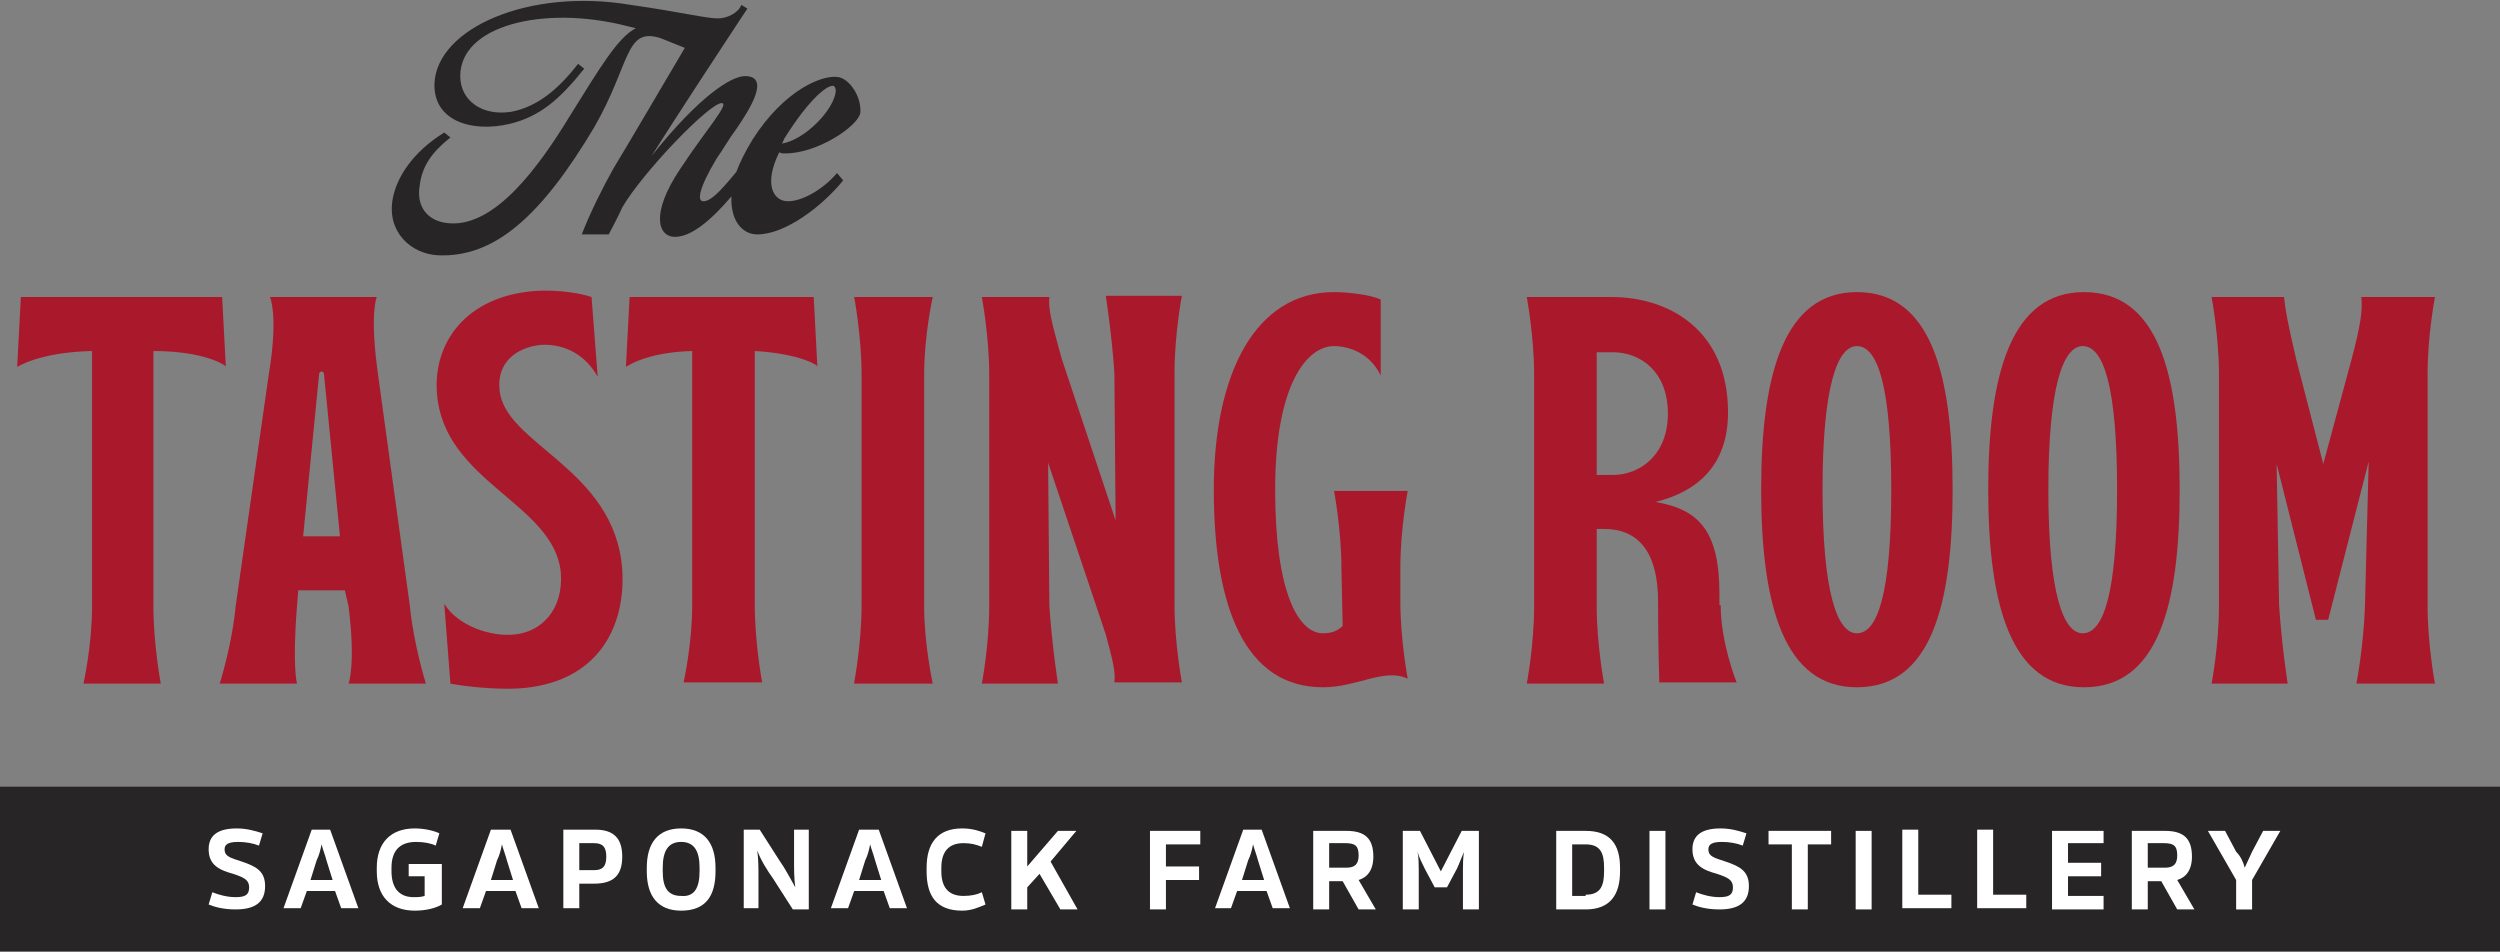
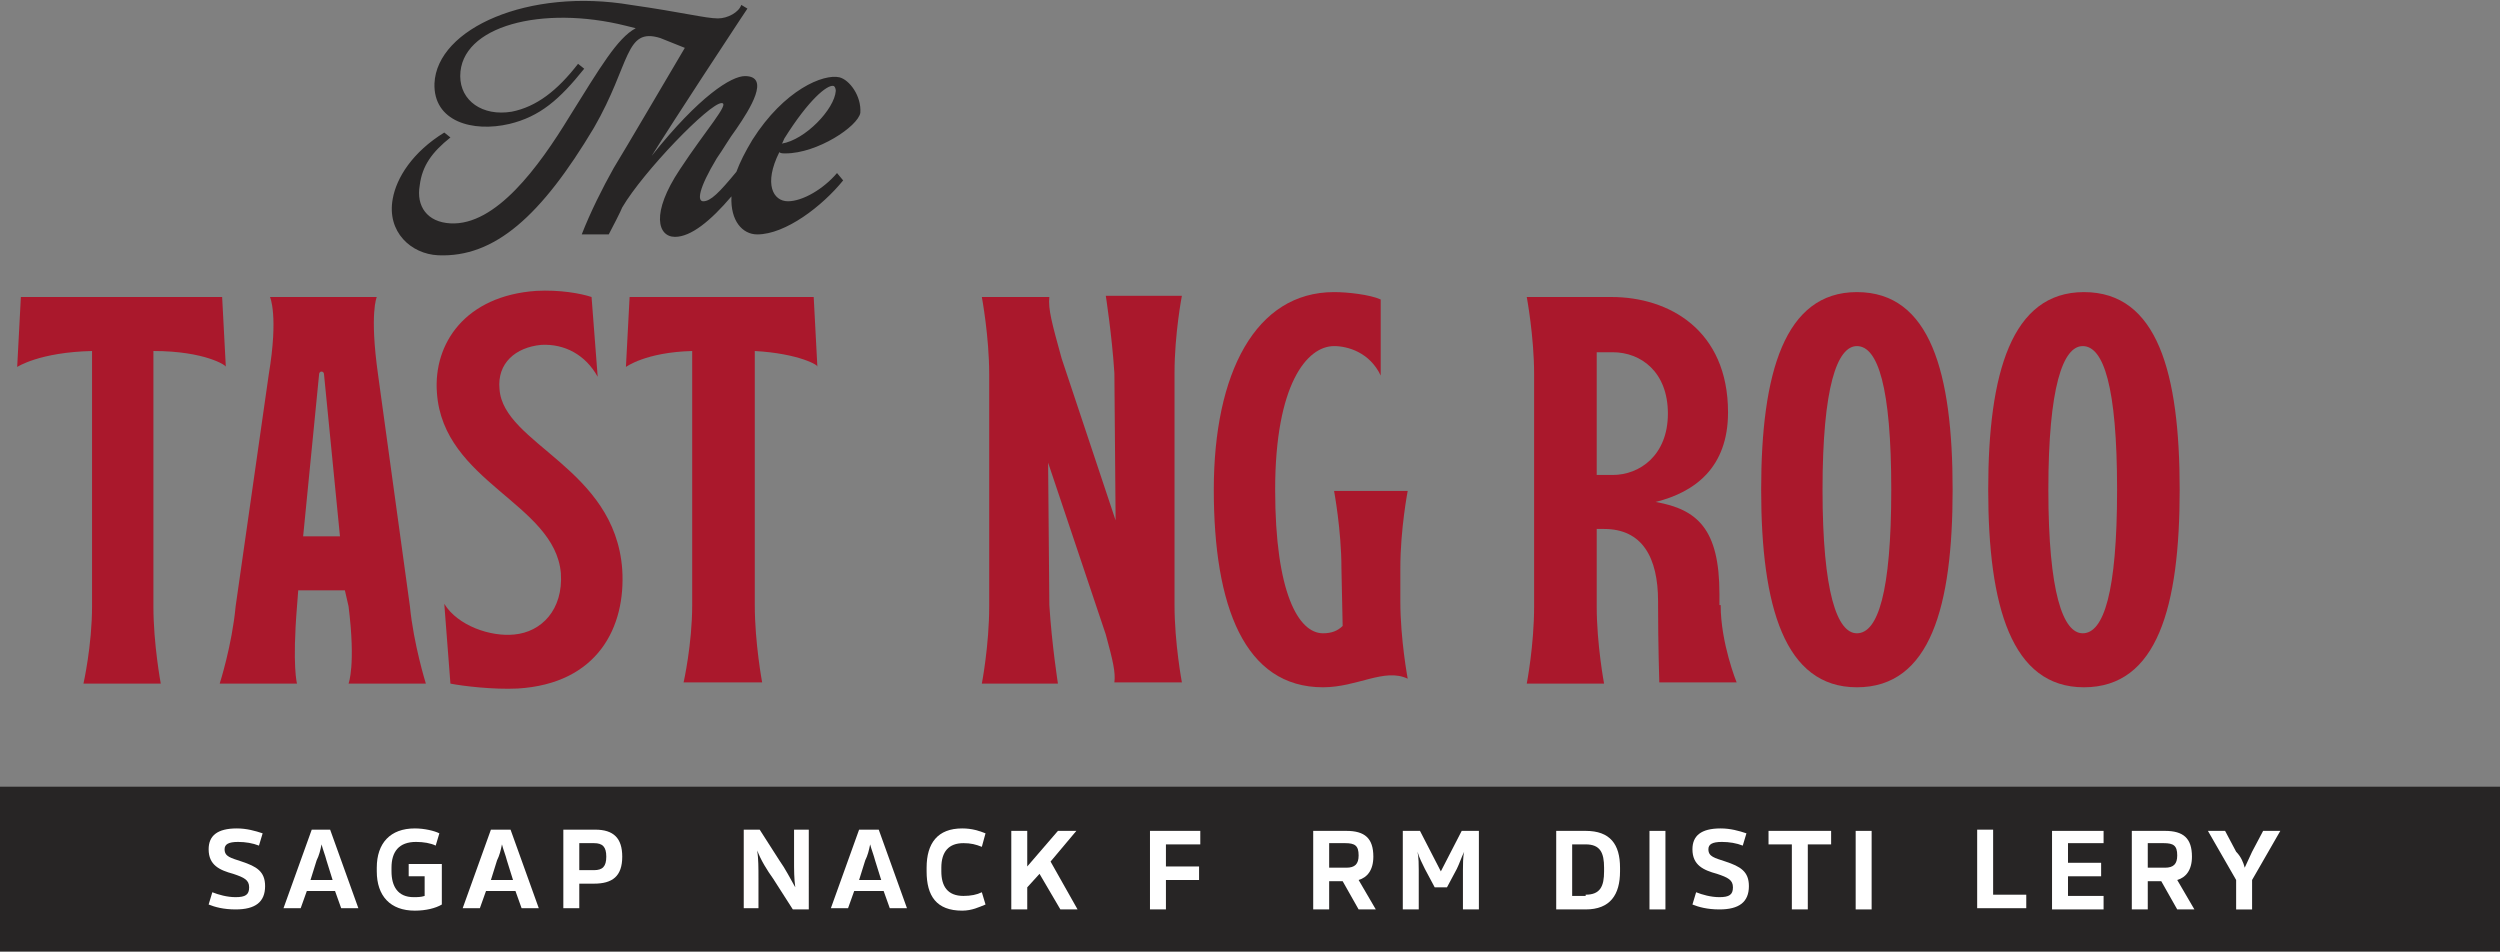
<svg xmlns="http://www.w3.org/2000/svg" version="1.1" id="Layer_1" x="0px" y="0px" viewBox="0 0 203.7 77.6" style="enable-background:new 0 0 203.7 77.6;" xml:space="preserve">
  <rect x="0" y="0" width="203.7" height="77.6" fill="#808080" stroke="none" />
  <style type="text/css">
	.st0{fill:#272525;}
	.st1{fill:#FFFFFF;}
	.st2{fill:#AA182C;}
</style>
  <g>
    <rect y="64.1" class="st0" width="203.7" height="13.4" />
    <g>
      <path class="st1" d="M20.3,72.3c0-0.6-0.4-0.8-1.3-1.1c-1.1-0.3-2-0.7-2-2c0-1.1,0.7-1.7,2.3-1.7c0.8,0,1.5,0.2,2.1,0.4l-0.3,1    c-0.5-0.2-1.1-0.3-1.7-0.3c-0.8,0-1.1,0.2-1.1,0.6c0,0.6,0.5,0.7,1.4,1c1.2,0.4,1.9,0.8,1.9,2c0,1.3-0.8,1.9-2.4,1.9    c-1,0-1.7-0.2-2.2-0.4l0.3-1c0.5,0.2,1.2,0.4,1.9,0.4C20,73.1,20.3,72.9,20.3,72.3z" />
      <path class="st1" d="M26.9,67.6l2.3,6.4h-1.4l-0.5-1.4H25l-0.5,1.4h-1.4l2.3-6.4H26.9z M27.1,71.7l-0.5-1.6    c-0.1-0.4-0.3-0.9-0.4-1.3h0c-0.1,0.5-0.2,0.9-0.4,1.3l-0.5,1.6H27.1z" />
      <path class="st1" d="M33.8,74.2c-2,0-3.1-1.2-3.1-3.2v-0.3c0-2,1.1-3.2,3.1-3.2c0.8,0,1.6,0.2,2,0.4l-0.3,1    c-0.4-0.2-1-0.3-1.6-0.3c-1.4,0-2,0.8-2,2.1V71c0,1.2,0.5,2.1,1.8,2.1c0.3,0,0.6,0,0.9-0.1v-1.6h-1.3v-1H36v3.3    C35.5,74,34.7,74.2,33.8,74.2z" />
      <path class="st1" d="M41.6,67.6l2.3,6.4h-1.4l-0.5-1.4h-2.4l-0.5,1.4h-1.4l2.3-6.4H41.6z M41.8,71.7l-0.5-1.6    c-0.1-0.4-0.3-0.9-0.4-1.3h0c-0.1,0.5-0.2,0.9-0.4,1.3L40,71.7H41.8z" />
      <path class="st1" d="M47.2,72v2h-1.3v-6.4h2.6c1.5,0,2.2,0.7,2.2,2.2c0,1.6-0.8,2.2-2.3,2.2H47.2z M48.4,68.7h-1.2v2.2h1.2    c0.7,0,1-0.3,1-1.1C49.4,69,49.1,68.7,48.4,68.7z" />
-       <path class="st1" d="M58.3,70.7V71c0,2-0.8,3.2-2.8,3.2c-1.9,0-2.8-1.2-2.8-3.2v-0.3c0-2,0.9-3.2,2.8-3.2    C57.4,67.5,58.3,68.7,58.3,70.7z M57,71v-0.3c0-1.3-0.4-2.1-1.5-2.1c-1.1,0-1.5,0.8-1.5,2.1V71c0,1.3,0.4,2,1.5,2    C56.6,73.1,57,72.3,57,71z" />
      <path class="st1" d="M65.9,74.1h-1.3L63,71.6c-0.5-0.7-1-1.5-1.3-2.3h0c0.1,0.7,0.1,1.4,0.1,2.3v2.4h-1.2v-6.4h1.3l1.6,2.5    c0.5,0.7,0.9,1.5,1.3,2.2h0c-0.1-0.7-0.1-1.4-0.1-2.3v-2.4h1.2V74.1z" />
      <path class="st1" d="M71.6,67.6l2.3,6.4h-1.4l-0.5-1.4h-2.4l-0.5,1.4h-1.4l2.3-6.4H71.6z M71.8,71.7l-0.5-1.6    c-0.1-0.4-0.3-0.9-0.4-1.3h0c-0.1,0.5-0.2,0.9-0.4,1.3L70,71.7H71.8z" />
      <path class="st1" d="M76.7,70.7V71c0,1.2,0.5,2,1.8,2c0.6,0,1.1-0.1,1.5-0.3l0.3,1c-0.5,0.2-1.1,0.5-1.9,0.5    c-2.1,0-2.9-1.2-2.9-3.2v-0.3c0-2,0.9-3.2,2.9-3.2c0.8,0,1.4,0.2,1.9,0.4L80,69c-0.5-0.2-0.9-0.3-1.5-0.3    C77.3,68.7,76.7,69.4,76.7,70.7z" />
      <path class="st1" d="M85.6,70.2l2.2,3.9h-1.4l-1.7-2.9l-1,1.1v1.8h-1.3v-6.4h1.3v2.9l2.5-2.9h1.5L85.6,70.2z" />
      <path class="st1" d="M97.8,68.8H95v1.8h2.7v1.1H95v2.4h-1.3v-6.4h4.1V68.8z" />
-       <path class="st1" d="M102.8,67.6l2.3,6.4h-1.4l-0.5-1.4h-2.4l-0.5,1.4H99l2.3-6.4H102.8z M103,71.7l-0.5-1.6    c-0.1-0.4-0.3-0.9-0.4-1.3h0c-0.1,0.5-0.2,0.9-0.4,1.3l-0.5,1.6H103z" />
      <path class="st1" d="M108.3,71.8v2.3H107v-6.4h2.7c1.5,0,2.2,0.6,2.2,2.1c0,1.1-0.5,1.7-1.2,1.9l1.4,2.4h-1.4l-1.3-2.3H108.3z     M109.6,68.7h-1.3v2h1.4c0.7,0,1-0.3,1-1C110.7,68.9,110.4,68.7,109.6,68.7z" />
      <path class="st1" d="M116.9,72.3l-0.8-1.5c-0.2-0.4-0.5-1-0.6-1.4h0c0.1,0.5,0.1,1.1,0.1,1.5v3.2h-1.3v-6.4h1.4l1.7,3.3l1.7-3.3    h1.4v6.4h-1.3v-3.2c0-0.4,0-1.1,0.1-1.5h0c-0.2,0.4-0.4,1-0.6,1.4l-0.8,1.5H116.9z" />
      <path class="st1" d="M126.8,74.1v-6.4h2.4c2,0,2.8,1.1,2.8,3V71c0,1.9-0.8,3.1-2.8,3.1H126.8z M129.2,72.9c1.2,0,1.5-0.7,1.5-1.9    v-0.3c0-1.2-0.3-1.9-1.5-1.9h-1.1v4.2H129.2z" />
      <path class="st1" d="M135.7,74.1h-1.3v-6.4h1.3V74.1z" />
      <path class="st1" d="M141.2,72.3c0-0.6-0.4-0.8-1.3-1.1c-1.1-0.3-2-0.7-2-2c0-1.1,0.7-1.7,2.3-1.7c0.8,0,1.5,0.2,2.1,0.4l-0.3,1    c-0.5-0.2-1.1-0.3-1.7-0.3c-0.8,0-1.1,0.2-1.1,0.6c0,0.6,0.5,0.7,1.4,1c1.2,0.4,1.9,0.8,1.9,2c0,1.3-0.8,1.9-2.4,1.9    c-1,0-1.7-0.2-2.2-0.4l0.3-1c0.5,0.2,1.2,0.4,1.9,0.4C140.9,73.1,141.2,72.9,141.2,72.3z" />
      <path class="st1" d="M149.2,68.8c-0.6,0-1.3,0-1.9,0v5.3H146v-5.3c-0.6,0-1.3,0-1.9,0v-1.1h5.1V68.8z" />
      <path class="st1" d="M152.5,74.1h-1.3v-6.4h1.3V74.1z" />
-       <path class="st1" d="M156.3,67.6v5.3h2.7v1.1h-4v-6.4H156.3z" />
      <path class="st1" d="M162.4,67.6v5.3h2.7v1.1h-4v-6.4H162.4z" />
      <path class="st1" d="M171.4,68.7h-2.9v1.6h2.7v1.1h-2.7V73h2.9v1.1h-4.2v-6.4h4.2V68.7z" />
      <path class="st1" d="M175,71.8v2.3h-1.3v-6.4h2.7c1.5,0,2.2,0.6,2.2,2.1c0,1.1-0.5,1.7-1.2,1.9l1.4,2.4h-1.4l-1.3-2.3H175z     M176.3,68.7H175v2h1.4c0.7,0,1-0.3,1-1C177.4,68.9,177.1,68.7,176.3,68.7z" />
      <path class="st1" d="M182.9,70.7c0.2-0.4,0.4-0.9,0.6-1.3l0.9-1.7h1.4l-2.3,4v2.4h-1.3v-2.4l-2.3-4h1.4l0.9,1.7    C182.6,69.8,182.8,70.3,182.9,70.7L182.9,70.7z" />
    </g>
  </g>
  <path class="st0" d="M68.4,6.3c-1.3-0.3-4.5,1-7.1,5.1c-0.6,1-1,1.8-1.3,2.6c-1.4,1.7-2.1,2.4-2.7,2.4c-0.5,0-0.4-1,1.1-3.5  c0.5-0.7,1-1.6,1.6-2.4c1.1-1.6,2.8-4.3,0.7-4.3c-1.1,0-3.7,1.6-7.6,6.5c1.8-2.9,6.8-10.5,7.2-11.1l0,0c0.2-0.3,0.4-0.6,0.6-0.9  l-0.5-0.3c-0.2,0.6-1.1,1.1-1.9,1.1c-1,0-2.9-0.5-7.1-1.1c-8.3-1.4-15.8,1.9-16,6.4c-0.1,3.1,3.1,4,6.1,3.3c2.5-0.6,4.1-2,6.1-4.5  l-0.5-0.4c-1.7,2.2-3.4,3.5-5.4,3.9c-2.4,0.4-4.2-0.9-4.2-2.9c0-4.1,6.7-5.8,13.5-4.1l0.8,0.2c-1.5,0.8-2.9,3.2-5.4,7.2  c-2.5,4.1-6,8.9-9.7,8.7c-1.9-0.1-2.8-1.4-2.5-3.1c0.2-1.6,1-2.7,2.5-3.9l-0.5-0.4c-2.6,1.6-3.9,3.7-4.2,5.4  c-0.5,2.7,1.5,4.5,3.7,4.6c4.6,0.2,8.4-3.2,12.7-10.4c3-5.2,2.5-8.2,5.4-7.3c1,0.4,1.5,0.6,2,0.8c-1.6,2.7-4.7,8-5.8,9.8  c-0.9,1.6-1.9,3.6-2.6,5.4h2.2c1-1.9,1.1-2.2,1.1-2.2c1.7-2.9,7.1-8.5,8.1-8.5c0.7,0-1.3,2.2-3.4,5.4c-2.4,3.6-1.8,5.5-0.4,5.5  c1.3,0,2.9-1.3,4.6-3.3c-0.1,2,0.9,3.1,2.1,3.1c2.3,0,5.3-2.3,7-4.4l-0.5-0.6c-1.1,1.3-2.8,2.3-4,2.3c-1.2,0-2-1.4-0.7-4  c0.1,0.1,0.3,0.1,0.5,0.1c2.6,0,5.9-2.2,6.1-3.3C70.2,7.8,69.2,6.5,68.4,6.3z M63.7,11.7c0.1-0.1,0.1-0.2,0.2-0.4  c2-3.2,3.5-4.4,4-4.3c0.1,0,0.2,0.2,0.2,0.4C68,8.9,65.6,11.4,63.7,11.7z" />
  <path class="st2" d="M12.5,28.6v20.8c0,3.1,0.6,6.3,0.6,6.3H6.8c0,0,0.7-3.1,0.7-6.3V28.6c-4.3,0.1-6.1,1.3-6.1,1.3l0.3-5.7h16.4  l0.3,5.7C18.5,29.8,16.7,28.6,12.5,28.6z" />
  <path class="st2" d="M28.1,48.1h-3.8l-0.1,1.3c-0.4,4.9,0,6.3,0,6.3h-6.3c0,0,1-3.1,1.3-6.3l2.7-18.9c0.8-4.8,0.1-6.3,0.1-6.3h8.7  c0,0-0.6,1.3,0.1,6.3l2.6,18.9c0.3,3.1,1.3,6.3,1.3,6.3h-6.3c0,0,0.6-1.5,0-6.3L28.1,48.1z M26,30.5l-1.3,13.2h3l-1.3-13.2  C26.4,30.2,26,30.2,26,30.5z" />
  <path class="st2" d="M35.6,32c-0.3-4,2.3-7.9,8.1-8.3c1.9-0.1,3.6,0.2,4.5,0.5l0.5,6.5c-1-1.8-2.7-2.7-4.6-2.6  c-2.1,0.2-3.6,1.5-3.4,3.6c0.3,4.5,9.4,6.4,10,14.7c0.3,4.7-2,9.3-8.5,9.7c-2,0.1-4.5-0.2-5.5-0.4l-0.5-6.5c1.1,1.8,3.8,2.7,5.7,2.5  c2.2-0.2,4-2,3.8-5C45.2,41,36.1,39.3,35.6,32z" />
  <path class="st2" d="M61.5,28.6v20.7c0,3.1,0.6,6.3,0.6,6.3h-6.4c0,0,0.7-3.1,0.7-6.3V28.6c-3.8,0.1-5.4,1.3-5.4,1.3l0.3-5.7h15  l0.3,5.7C66.8,29.8,65.1,28.8,61.5,28.6z" />
-   <path class="st2" d="M69.6,55.6c0,0,0.6-3.1,0.6-6.3V30.5c0-3.1-0.6-6.3-0.6-6.3h6.4c0,0-0.7,3.1-0.7,6.3v18.9  c0,3.1,0.7,6.3,0.7,6.3H69.6z" />
  <path class="st2" d="M86.5,29.2l4.4,13.2l-0.1-12c-0.2-3.1-0.7-6.3-0.7-6.3h6.2c0,0-0.6,3.1-0.6,6.3v18.9c0,3.1,0.6,6.3,0.6,6.3  h-5.5c0.1-0.8-0.1-1.7-0.7-3.9l-4.7-14l0.1,11.6c0.2,3.2,0.7,6.4,0.7,6.4H80c0,0,0.6-3.1,0.6-6.3V30.5c0-3.1-0.6-6.3-0.6-6.3h5.5  C85.4,25.2,85.7,26.3,86.5,29.2z" />
  <path class="st2" d="M109.4,51l-0.1-4.7c0-3.1-0.6-6.3-0.6-6.3h6c0,0-0.6,3.1-0.6,6.3V49c0,3.1,0.6,6.3,0.6,6.3  c-1.9-0.9-4.1,0.7-6.9,0.7c-6.4,0-8.9-6.6-8.9-16.1s3.4-16.1,9.8-16.1c1.1,0,2.9,0.2,3.8,0.6v6.2c-0.9-1.9-2.7-2.4-3.8-2.4  c-2.2,0-4.8,3.1-4.8,11.7c0,8.4,1.9,11.7,3.9,11.7C108.5,51.6,109,51.4,109.4,51z" />
  <path class="st2" d="M140.2,49.3c0,3.1,1.3,6.3,1.3,6.3h-6.3c0,0-0.1-3.1-0.1-6.3V49c0-3.6-1.3-5.9-4.4-5.9h-0.6v6.3  c0,3.1,0.6,6.3,0.6,6.3h-6.3c0,0,0.6-3.1,0.6-6.3V30.5c0-3.1-0.6-6.3-0.6-6.3h6.9c4.7,0,9.5,2.7,9.5,9.4c0,4.5-2.7,6.5-5.9,7.3  c3.4,0.6,5.2,2.2,5.2,7.5V49.3z M130.1,28.6v10.1h1.3c2.2,0,4.5-1.6,4.5-5c0-3.4-2.2-5-4.5-5H130.1z" />
  <path class="st2" d="M159.1,39.9c0,9.5-1.8,16.1-7.8,16.1c-5.9,0-7.8-6.6-7.8-16.1s1.9-16.1,7.8-16.1  C157.3,23.8,159.1,30.4,159.1,39.9z M154.1,39.9c0-8.4-1.1-11.7-2.8-11.7c-1.6,0-2.8,3.3-2.8,11.7s1.2,11.7,2.8,11.7  C153,51.6,154.1,48.3,154.1,39.9z" />
  <path class="st2" d="M177.6,39.9c0,9.5-1.8,16.1-7.8,16.1c-5.9,0-7.8-6.6-7.8-16.1s1.9-16.1,7.8-16.1  C175.8,23.8,177.6,30.4,177.6,39.9z M172.5,39.9c0-8.4-1.1-11.7-2.8-11.7c-1.6,0-2.8,3.3-2.8,11.7s1.2,11.7,2.8,11.7  C171.4,51.6,172.5,48.3,172.5,39.9z" />
-   <path class="st2" d="M187.1,29.3l2.2,8.5l2.3-8.5c0.8-3,0.9-4.1,0.8-5.1h6c0,0-0.6,3.1-0.6,6.3v18.9c0,3.1,0.6,6.3,0.6,6.3h-6.4  c0,0,0.6-3.1,0.7-6.4l0.3-11.7l-3.3,12.9h-1l-3.2-12.7l0.2,11.5c0.2,3.2,0.7,6.4,0.7,6.4h-6.2c0,0,0.6-3.1,0.6-6.3V30.5  c0-3.1-0.6-6.3-0.6-6.3h5.9C186.2,25.2,186.4,26.3,187.1,29.3z" />
</svg>